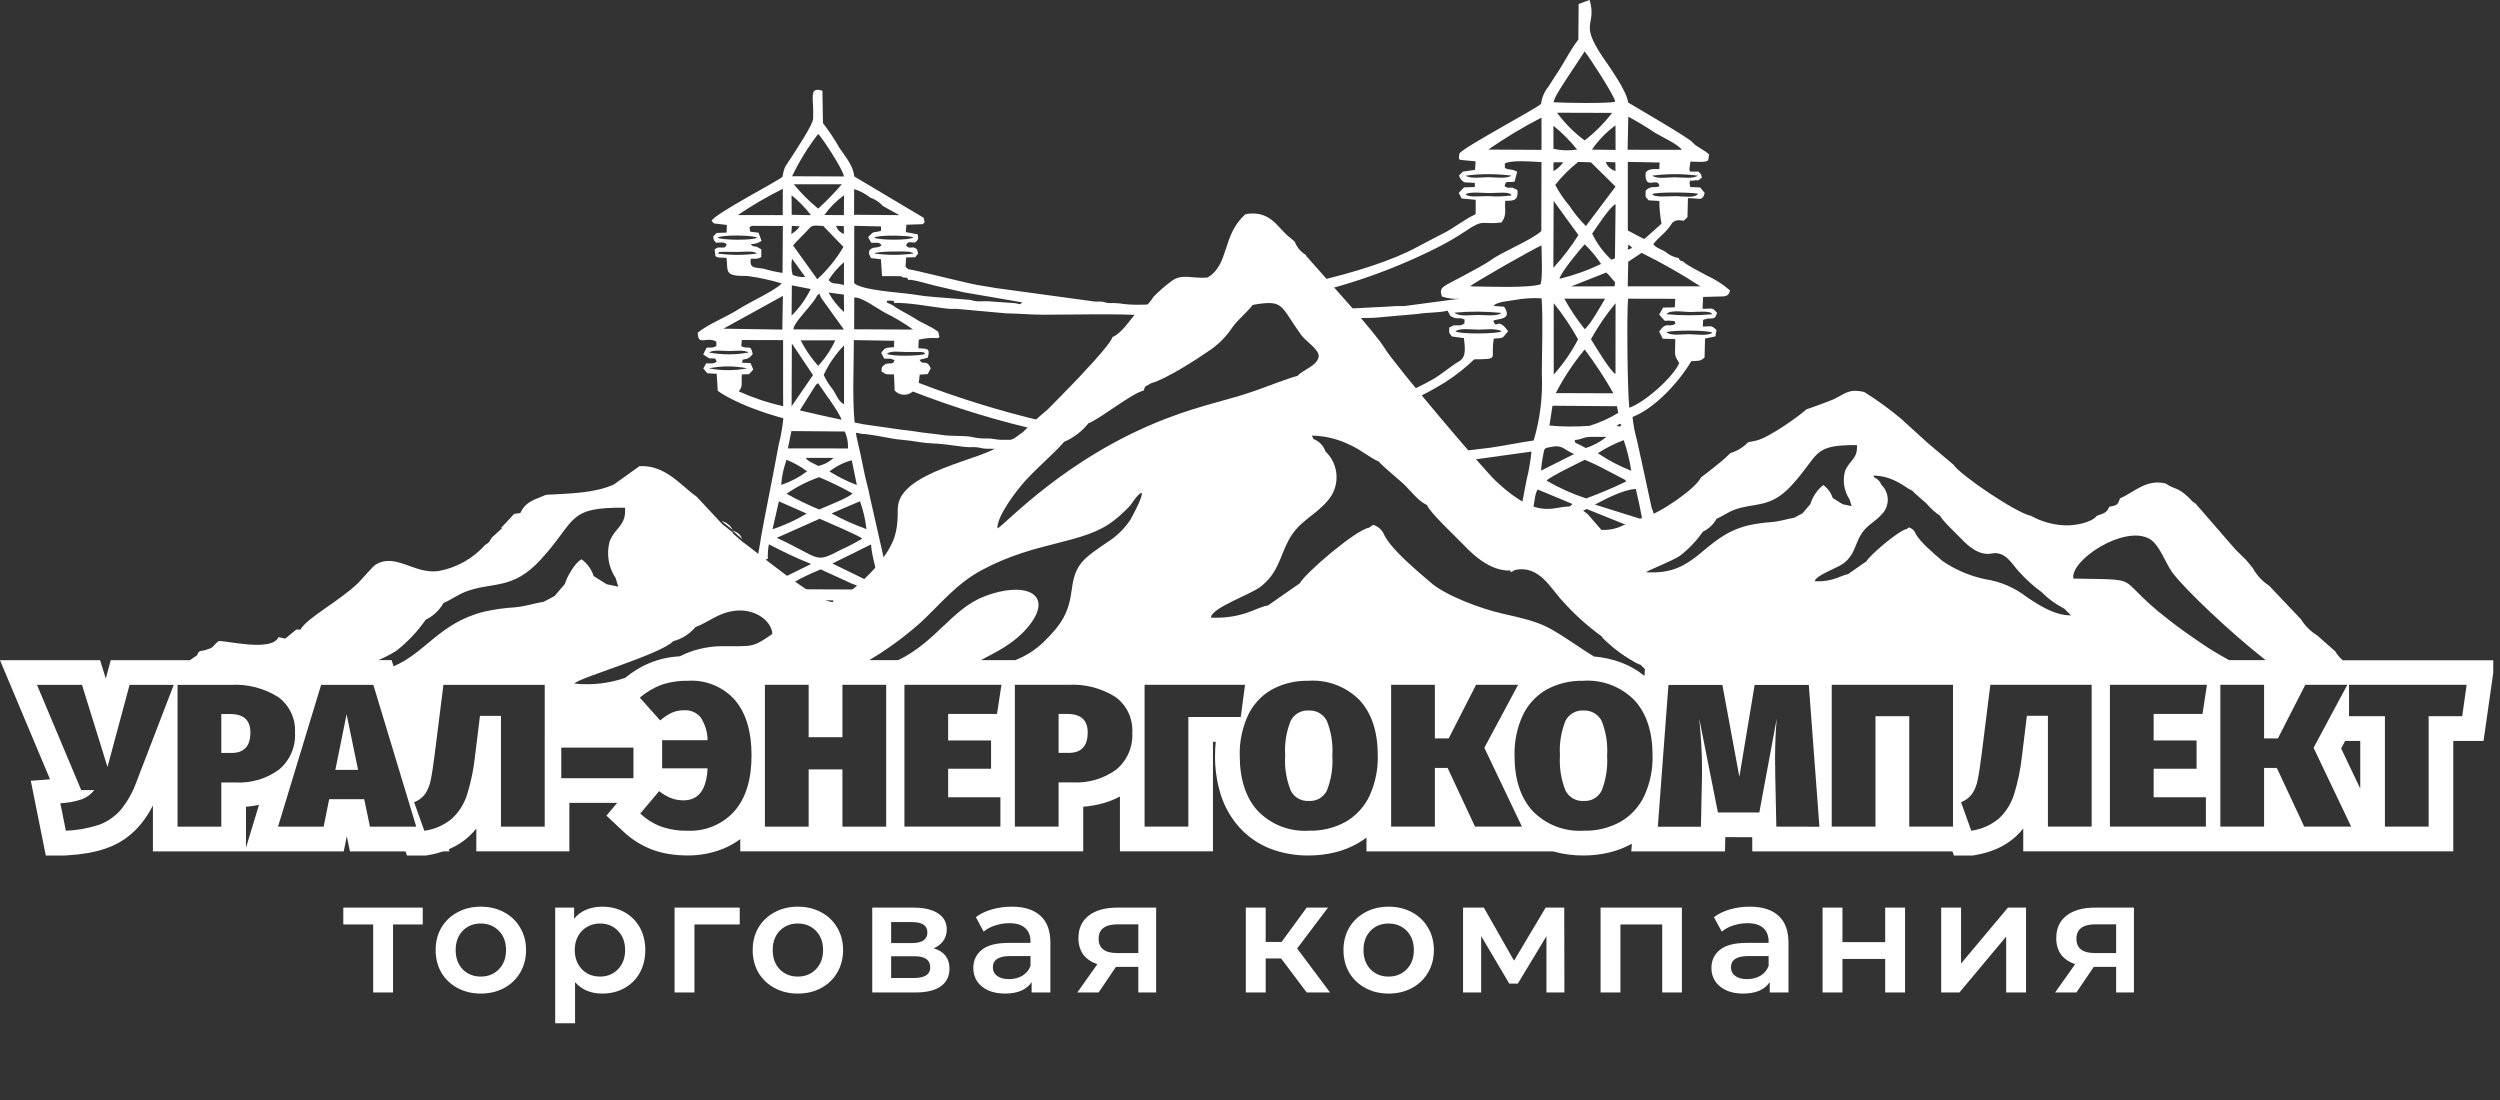
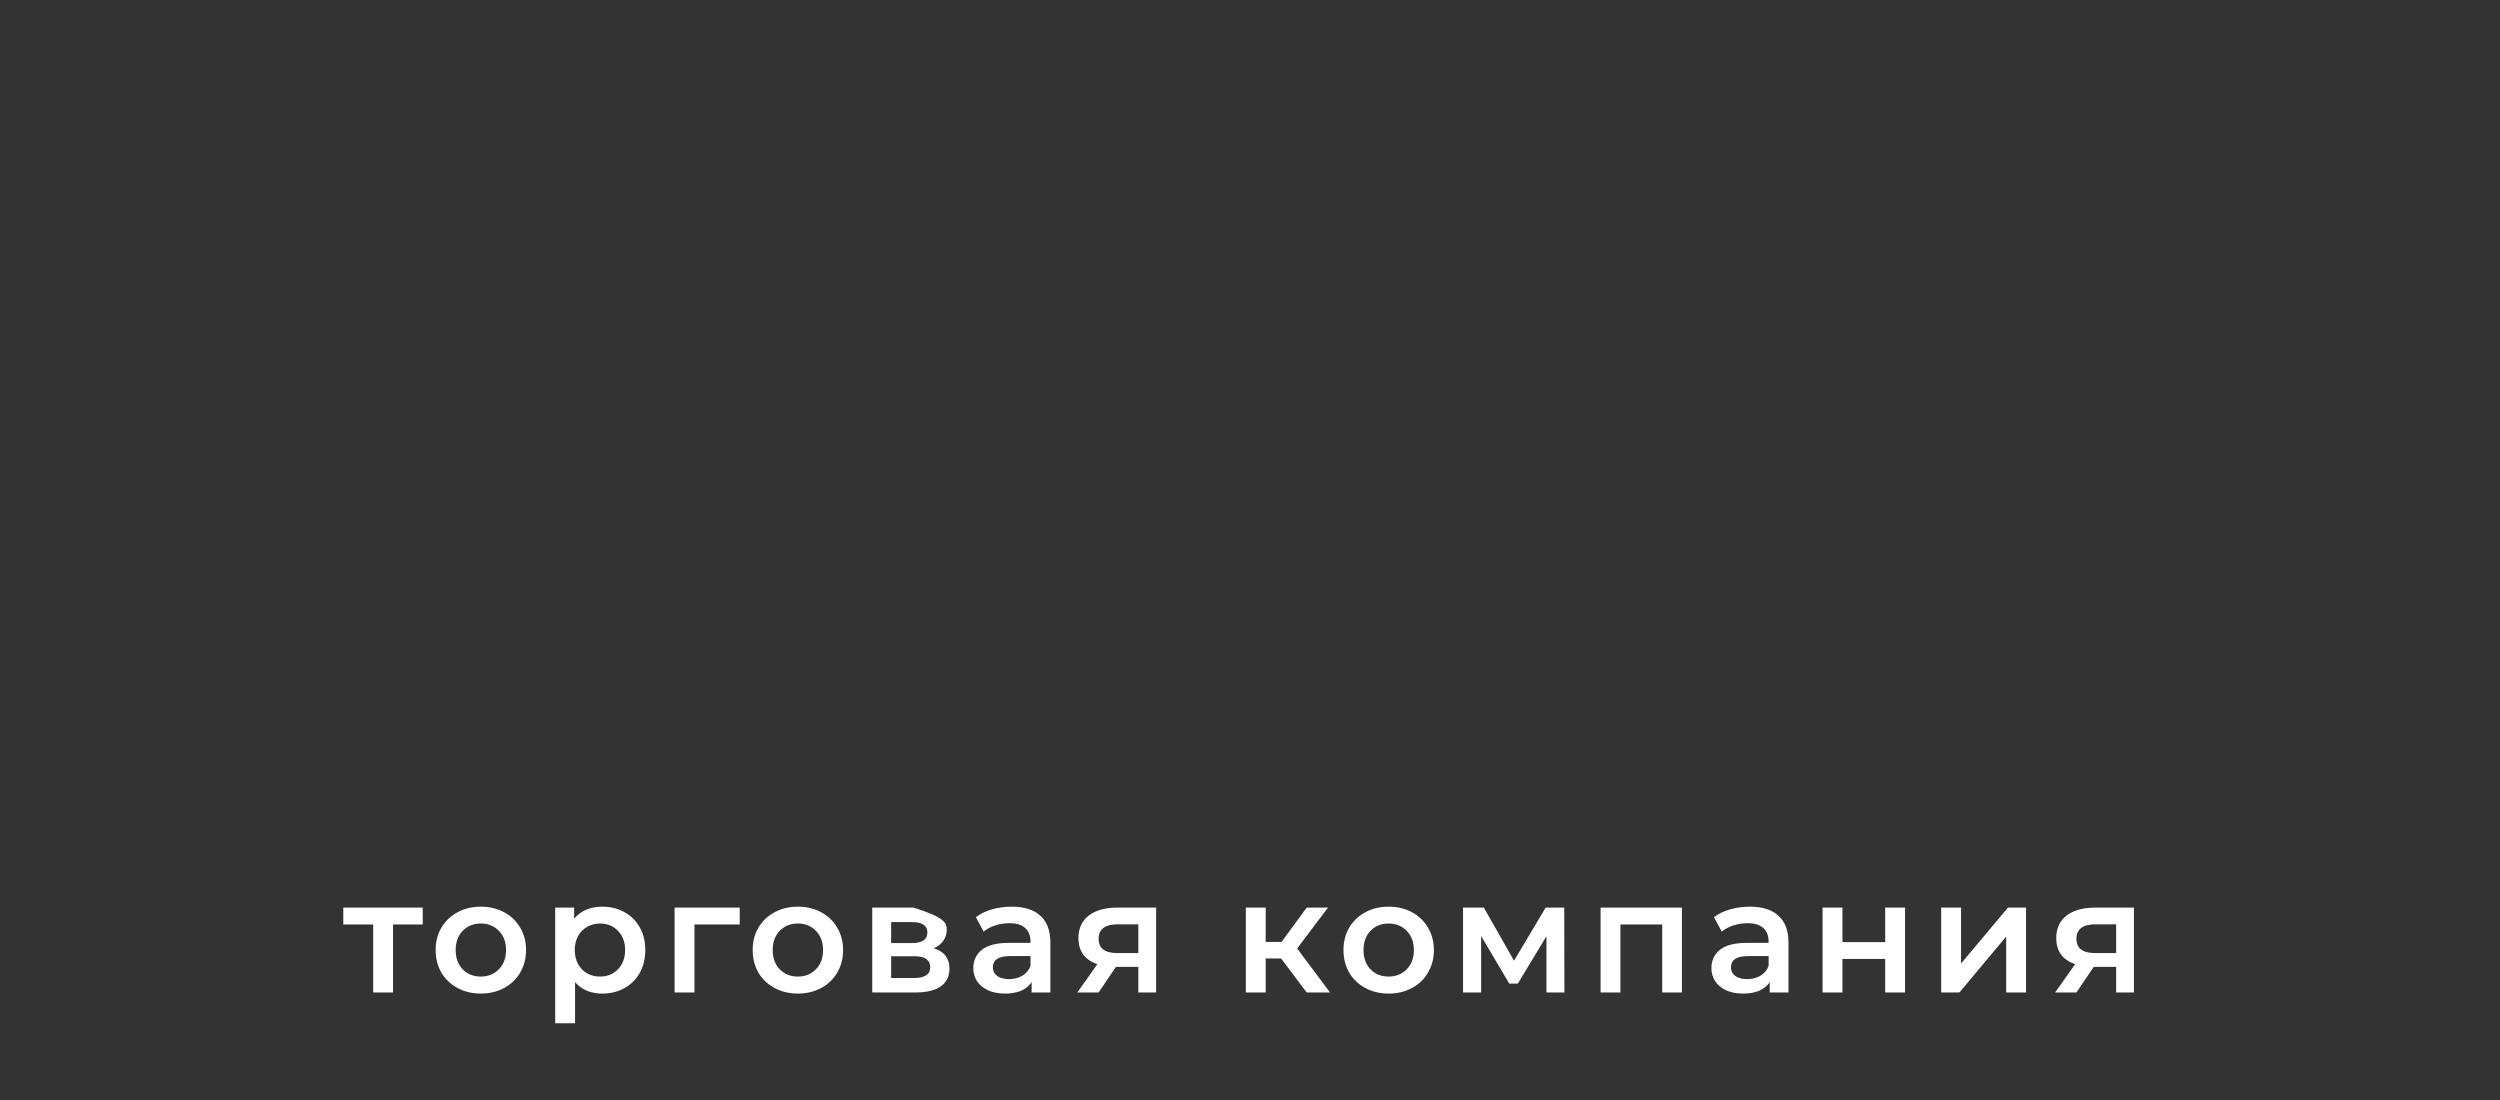
<svg xmlns="http://www.w3.org/2000/svg" width="200" height="88" viewBox="0 0 200 88" fill="none">
  <rect x="0" y="0" width="200" height="88" fill="#333333" stroke="none" />
-   <path d="M33.819 73.957H31.442V79.397H29.854V73.957H27.464V72.61H33.819V73.957ZM38.462 79.486C37.775 79.486 37.157 79.338 36.606 79.042C36.055 78.745 35.623 78.334 35.309 77.809C35.004 77.275 34.852 76.673 34.852 76.004C34.852 75.334 35.004 74.737 35.309 74.212C35.623 73.686 36.055 73.275 36.606 72.979C37.157 72.682 37.775 72.534 38.462 72.534C39.157 72.534 39.779 72.682 40.33 72.979C40.881 73.275 41.309 73.686 41.614 74.212C41.927 74.737 42.084 75.334 42.084 76.004C42.084 76.673 41.927 77.275 41.614 77.809C41.309 78.334 40.881 78.745 40.33 79.042C39.779 79.338 39.157 79.486 38.462 79.486ZM38.462 78.126C39.046 78.126 39.529 77.931 39.911 77.542C40.292 77.152 40.483 76.639 40.483 76.004C40.483 75.368 40.292 74.856 39.911 74.466C39.529 74.076 39.046 73.881 38.462 73.881C37.877 73.881 37.394 74.076 37.013 74.466C36.64 74.856 36.453 75.368 36.453 76.004C36.453 76.639 36.64 77.152 37.013 77.542C37.394 77.931 37.877 78.126 38.462 78.126ZM48.179 72.534C48.84 72.534 49.429 72.678 49.946 72.966C50.471 73.254 50.882 73.661 51.178 74.186C51.475 74.712 51.623 75.317 51.623 76.004C51.623 76.69 51.475 77.3 51.178 77.834C50.882 78.359 50.471 78.766 49.946 79.054C49.429 79.342 48.84 79.486 48.179 79.486C47.264 79.486 46.539 79.181 46.005 78.571V81.863H44.416V72.61H45.929V73.5C46.192 73.178 46.514 72.936 46.895 72.775C47.285 72.614 47.713 72.534 48.179 72.534ZM48.001 78.126C48.585 78.126 49.064 77.931 49.437 77.542C49.818 77.152 50.009 76.639 50.009 76.004C50.009 75.368 49.818 74.856 49.437 74.466C49.064 74.076 48.585 73.881 48.001 73.881C47.619 73.881 47.276 73.97 46.971 74.148C46.666 74.317 46.425 74.563 46.247 74.885C46.069 75.207 45.98 75.58 45.98 76.004C45.98 76.427 46.069 76.8 46.247 77.122C46.425 77.444 46.666 77.694 46.971 77.872C47.276 78.042 47.619 78.126 48.001 78.126ZM59.178 73.957H55.556V79.397H53.967V72.61H59.178V73.957ZM63.825 79.486C63.138 79.486 62.52 79.338 61.969 79.042C61.418 78.745 60.986 78.334 60.672 77.809C60.367 77.275 60.215 76.673 60.215 76.004C60.215 75.334 60.367 74.737 60.672 74.212C60.986 73.686 61.418 73.275 61.969 72.979C62.52 72.682 63.138 72.534 63.825 72.534C64.52 72.534 65.142 72.682 65.693 72.979C66.244 73.275 66.672 73.686 66.977 74.212C67.29 74.737 67.447 75.334 67.447 76.004C67.447 76.673 67.29 77.275 66.977 77.809C66.672 78.334 66.244 78.745 65.693 79.042C65.142 79.338 64.52 79.486 63.825 79.486ZM63.825 78.126C64.409 78.126 64.892 77.931 65.274 77.542C65.655 77.152 65.846 76.639 65.846 76.004C65.846 75.368 65.655 74.856 65.274 74.466C64.892 74.076 64.409 73.881 63.825 73.881C63.24 73.881 62.757 74.076 62.376 74.466C62.003 74.856 61.816 75.368 61.816 76.004C61.816 76.639 62.003 77.152 62.376 77.542C62.757 77.931 63.24 78.126 63.825 78.126ZM74.698 75.864C75.537 76.118 75.957 76.66 75.957 77.491C75.957 78.101 75.728 78.571 75.27 78.902C74.813 79.232 74.135 79.397 73.237 79.397H69.779V72.61H73.097C73.927 72.61 74.576 72.763 75.042 73.068C75.508 73.373 75.741 73.805 75.741 74.364C75.741 74.712 75.647 75.012 75.461 75.266C75.283 75.521 75.029 75.72 74.698 75.864ZM71.292 75.445H72.957C73.779 75.445 74.19 75.161 74.19 74.593C74.19 74.042 73.779 73.767 72.957 73.767H71.292V75.445ZM73.11 78.241C73.982 78.241 74.419 77.957 74.419 77.389C74.419 77.093 74.317 76.872 74.114 76.728C73.91 76.576 73.593 76.499 73.16 76.499H71.292V78.241H73.11ZM80.941 72.534C81.941 72.534 82.704 72.775 83.229 73.258C83.763 73.733 84.03 74.453 84.03 75.419V79.397H82.53V78.571C82.335 78.868 82.055 79.097 81.691 79.258C81.335 79.41 80.903 79.486 80.395 79.486C79.886 79.486 79.441 79.402 79.06 79.232C78.679 79.054 78.382 78.813 78.17 78.508C77.967 78.194 77.865 77.843 77.865 77.453C77.865 76.843 78.09 76.355 78.539 75.991C78.996 75.618 79.713 75.432 80.687 75.432H82.441V75.33C82.441 74.856 82.297 74.491 82.009 74.237C81.729 73.983 81.31 73.856 80.751 73.856C80.369 73.856 79.992 73.915 79.619 74.034C79.255 74.152 78.946 74.317 78.691 74.529L78.069 73.373C78.424 73.102 78.852 72.894 79.352 72.75C79.852 72.606 80.382 72.534 80.941 72.534ZM80.725 78.33C81.123 78.33 81.475 78.241 81.78 78.063C82.094 77.876 82.314 77.614 82.441 77.275V76.487H80.801C79.886 76.487 79.429 76.788 79.429 77.389C79.429 77.677 79.543 77.906 79.772 78.076C80.001 78.245 80.318 78.33 80.725 78.33ZM92.491 72.61V79.397H91.067V77.351H89.275L87.89 79.397H86.186L87.788 77.135C87.297 76.966 86.919 76.707 86.657 76.36C86.403 76.004 86.275 75.567 86.275 75.05C86.275 74.271 86.551 73.669 87.102 73.246C87.653 72.822 88.411 72.61 89.377 72.61H92.491ZM89.428 73.945C88.402 73.945 87.89 74.33 87.89 75.101C87.89 75.864 88.385 76.245 89.377 76.245H91.067V73.945H89.428ZM102.488 76.677H101.255V79.397H99.666V72.61H101.255V75.356H102.526L104.534 72.61H106.238L103.772 75.877L106.403 79.397H104.534L102.488 76.677ZM111.088 79.486C110.401 79.486 109.783 79.338 109.232 79.042C108.681 78.745 108.249 78.334 107.936 77.809C107.631 77.275 107.478 76.673 107.478 76.004C107.478 75.334 107.631 74.737 107.936 74.212C108.249 73.686 108.681 73.275 109.232 72.979C109.783 72.682 110.401 72.534 111.088 72.534C111.783 72.534 112.405 72.682 112.956 72.979C113.507 73.275 113.935 73.686 114.24 74.212C114.554 74.737 114.71 75.334 114.71 76.004C114.71 76.673 114.554 77.275 114.24 77.809C113.935 78.334 113.507 78.745 112.956 79.042C112.405 79.338 111.783 79.486 111.088 79.486ZM111.088 78.126C111.672 78.126 112.155 77.931 112.537 77.542C112.918 77.152 113.109 76.639 113.109 76.004C113.109 75.368 112.918 74.856 112.537 74.466C112.155 74.076 111.672 73.881 111.088 73.881C110.503 73.881 110.02 74.076 109.639 74.466C109.266 74.856 109.08 75.368 109.08 76.004C109.08 76.639 109.266 77.152 109.639 77.542C110.02 77.931 110.503 78.126 111.088 78.126ZM123.716 79.397V74.898L121.428 78.686H120.741L118.492 74.885V79.397H117.043V72.61H118.708L121.123 76.855L123.652 72.61H125.139L125.152 79.397H123.716ZM134.553 72.61V79.397H132.977V73.957H129.634V79.397H128.046V72.61H134.553ZM139.989 72.534C140.989 72.534 141.752 72.775 142.277 73.258C142.811 73.733 143.078 74.453 143.078 75.419V79.397H141.578V78.571C141.383 78.868 141.104 79.097 140.739 79.258C140.383 79.41 139.951 79.486 139.443 79.486C138.934 79.486 138.489 79.402 138.108 79.232C137.727 79.054 137.43 78.813 137.218 78.508C137.015 78.194 136.913 77.843 136.913 77.453C136.913 76.843 137.138 76.355 137.587 75.991C138.045 75.618 138.761 75.432 139.735 75.432H141.489V75.33C141.489 74.856 141.345 74.491 141.057 74.237C140.777 73.983 140.358 73.856 139.799 73.856C139.417 73.856 139.04 73.915 138.667 74.034C138.303 74.152 137.994 74.317 137.74 74.529L137.117 73.373C137.473 73.102 137.901 72.894 138.401 72.75C138.9 72.606 139.43 72.534 139.989 72.534ZM139.773 78.33C140.172 78.33 140.523 78.241 140.828 78.063C141.142 77.876 141.362 77.614 141.489 77.275V76.487H139.85C138.934 76.487 138.477 76.788 138.477 77.389C138.477 77.677 138.591 77.906 138.82 78.076C139.049 78.245 139.367 78.33 139.773 78.33ZM145.807 72.61H147.396V75.368H150.815V72.61H152.404V79.397H150.815V76.716H147.396V79.397H145.807V72.61ZM155.295 72.61H156.884V77.084L160.634 72.61H162.083V79.397H160.494V74.923L156.757 79.397H155.295V72.61ZM170.715 72.61V79.397H169.292V77.351H167.5L166.114 79.397H164.411L166.012 77.135C165.521 76.966 165.144 76.707 164.881 76.36C164.627 76.004 164.5 75.567 164.5 75.05C164.5 74.271 164.775 73.669 165.326 73.246C165.877 72.822 166.635 72.61 167.601 72.61H170.715ZM167.652 73.945C166.627 73.945 166.114 74.33 166.114 75.101C166.114 75.864 166.61 76.245 167.601 76.245H169.292V73.945H167.652Z" fill="white" />
+   <path d="M33.819 73.957H31.442V79.397H29.854V73.957H27.464V72.61H33.819V73.957ZM38.462 79.486C37.775 79.486 37.157 79.338 36.606 79.042C36.055 78.745 35.623 78.334 35.309 77.809C35.004 77.275 34.852 76.673 34.852 76.004C34.852 75.334 35.004 74.737 35.309 74.212C35.623 73.686 36.055 73.275 36.606 72.979C37.157 72.682 37.775 72.534 38.462 72.534C39.157 72.534 39.779 72.682 40.33 72.979C40.881 73.275 41.309 73.686 41.614 74.212C41.927 74.737 42.084 75.334 42.084 76.004C42.084 76.673 41.927 77.275 41.614 77.809C41.309 78.334 40.881 78.745 40.33 79.042C39.779 79.338 39.157 79.486 38.462 79.486ZM38.462 78.126C39.046 78.126 39.529 77.931 39.911 77.542C40.292 77.152 40.483 76.639 40.483 76.004C40.483 75.368 40.292 74.856 39.911 74.466C39.529 74.076 39.046 73.881 38.462 73.881C37.877 73.881 37.394 74.076 37.013 74.466C36.64 74.856 36.453 75.368 36.453 76.004C36.453 76.639 36.64 77.152 37.013 77.542C37.394 77.931 37.877 78.126 38.462 78.126ZM48.179 72.534C48.84 72.534 49.429 72.678 49.946 72.966C50.471 73.254 50.882 73.661 51.178 74.186C51.475 74.712 51.623 75.317 51.623 76.004C51.623 76.69 51.475 77.3 51.178 77.834C50.882 78.359 50.471 78.766 49.946 79.054C49.429 79.342 48.84 79.486 48.179 79.486C47.264 79.486 46.539 79.181 46.005 78.571V81.863H44.416V72.61H45.929V73.5C46.192 73.178 46.514 72.936 46.895 72.775C47.285 72.614 47.713 72.534 48.179 72.534ZM48.001 78.126C48.585 78.126 49.064 77.931 49.437 77.542C49.818 77.152 50.009 76.639 50.009 76.004C50.009 75.368 49.818 74.856 49.437 74.466C49.064 74.076 48.585 73.881 48.001 73.881C47.619 73.881 47.276 73.97 46.971 74.148C46.666 74.317 46.425 74.563 46.247 74.885C46.069 75.207 45.98 75.58 45.98 76.004C45.98 76.427 46.069 76.8 46.247 77.122C46.425 77.444 46.666 77.694 46.971 77.872C47.276 78.042 47.619 78.126 48.001 78.126ZM59.178 73.957H55.556V79.397H53.967V72.61H59.178V73.957ZM63.825 79.486C63.138 79.486 62.52 79.338 61.969 79.042C61.418 78.745 60.986 78.334 60.672 77.809C60.367 77.275 60.215 76.673 60.215 76.004C60.215 75.334 60.367 74.737 60.672 74.212C60.986 73.686 61.418 73.275 61.969 72.979C62.52 72.682 63.138 72.534 63.825 72.534C64.52 72.534 65.142 72.682 65.693 72.979C66.244 73.275 66.672 73.686 66.977 74.212C67.29 74.737 67.447 75.334 67.447 76.004C67.447 76.673 67.29 77.275 66.977 77.809C66.672 78.334 66.244 78.745 65.693 79.042C65.142 79.338 64.52 79.486 63.825 79.486ZM63.825 78.126C64.409 78.126 64.892 77.931 65.274 77.542C65.655 77.152 65.846 76.639 65.846 76.004C65.846 75.368 65.655 74.856 65.274 74.466C64.892 74.076 64.409 73.881 63.825 73.881C63.24 73.881 62.757 74.076 62.376 74.466C62.003 74.856 61.816 75.368 61.816 76.004C61.816 76.639 62.003 77.152 62.376 77.542C62.757 77.931 63.24 78.126 63.825 78.126ZM74.698 75.864C75.537 76.118 75.957 76.66 75.957 77.491C75.957 78.101 75.728 78.571 75.27 78.902C74.813 79.232 74.135 79.397 73.237 79.397H69.779V72.61H73.097C75.508 73.373 75.741 73.805 75.741 74.364C75.741 74.712 75.647 75.012 75.461 75.266C75.283 75.521 75.029 75.72 74.698 75.864ZM71.292 75.445H72.957C73.779 75.445 74.19 75.161 74.19 74.593C74.19 74.042 73.779 73.767 72.957 73.767H71.292V75.445ZM73.11 78.241C73.982 78.241 74.419 77.957 74.419 77.389C74.419 77.093 74.317 76.872 74.114 76.728C73.91 76.576 73.593 76.499 73.16 76.499H71.292V78.241H73.11ZM80.941 72.534C81.941 72.534 82.704 72.775 83.229 73.258C83.763 73.733 84.03 74.453 84.03 75.419V79.397H82.53V78.571C82.335 78.868 82.055 79.097 81.691 79.258C81.335 79.41 80.903 79.486 80.395 79.486C79.886 79.486 79.441 79.402 79.06 79.232C78.679 79.054 78.382 78.813 78.17 78.508C77.967 78.194 77.865 77.843 77.865 77.453C77.865 76.843 78.09 76.355 78.539 75.991C78.996 75.618 79.713 75.432 80.687 75.432H82.441V75.33C82.441 74.856 82.297 74.491 82.009 74.237C81.729 73.983 81.31 73.856 80.751 73.856C80.369 73.856 79.992 73.915 79.619 74.034C79.255 74.152 78.946 74.317 78.691 74.529L78.069 73.373C78.424 73.102 78.852 72.894 79.352 72.75C79.852 72.606 80.382 72.534 80.941 72.534ZM80.725 78.33C81.123 78.33 81.475 78.241 81.78 78.063C82.094 77.876 82.314 77.614 82.441 77.275V76.487H80.801C79.886 76.487 79.429 76.788 79.429 77.389C79.429 77.677 79.543 77.906 79.772 78.076C80.001 78.245 80.318 78.33 80.725 78.33ZM92.491 72.61V79.397H91.067V77.351H89.275L87.89 79.397H86.186L87.788 77.135C87.297 76.966 86.919 76.707 86.657 76.36C86.403 76.004 86.275 75.567 86.275 75.05C86.275 74.271 86.551 73.669 87.102 73.246C87.653 72.822 88.411 72.61 89.377 72.61H92.491ZM89.428 73.945C88.402 73.945 87.89 74.33 87.89 75.101C87.89 75.864 88.385 76.245 89.377 76.245H91.067V73.945H89.428ZM102.488 76.677H101.255V79.397H99.666V72.61H101.255V75.356H102.526L104.534 72.61H106.238L103.772 75.877L106.403 79.397H104.534L102.488 76.677ZM111.088 79.486C110.401 79.486 109.783 79.338 109.232 79.042C108.681 78.745 108.249 78.334 107.936 77.809C107.631 77.275 107.478 76.673 107.478 76.004C107.478 75.334 107.631 74.737 107.936 74.212C108.249 73.686 108.681 73.275 109.232 72.979C109.783 72.682 110.401 72.534 111.088 72.534C111.783 72.534 112.405 72.682 112.956 72.979C113.507 73.275 113.935 73.686 114.24 74.212C114.554 74.737 114.71 75.334 114.71 76.004C114.71 76.673 114.554 77.275 114.24 77.809C113.935 78.334 113.507 78.745 112.956 79.042C112.405 79.338 111.783 79.486 111.088 79.486ZM111.088 78.126C111.672 78.126 112.155 77.931 112.537 77.542C112.918 77.152 113.109 76.639 113.109 76.004C113.109 75.368 112.918 74.856 112.537 74.466C112.155 74.076 111.672 73.881 111.088 73.881C110.503 73.881 110.02 74.076 109.639 74.466C109.266 74.856 109.08 75.368 109.08 76.004C109.08 76.639 109.266 77.152 109.639 77.542C110.02 77.931 110.503 78.126 111.088 78.126ZM123.716 79.397V74.898L121.428 78.686H120.741L118.492 74.885V79.397H117.043V72.61H118.708L121.123 76.855L123.652 72.61H125.139L125.152 79.397H123.716ZM134.553 72.61V79.397H132.977V73.957H129.634V79.397H128.046V72.61H134.553ZM139.989 72.534C140.989 72.534 141.752 72.775 142.277 73.258C142.811 73.733 143.078 74.453 143.078 75.419V79.397H141.578V78.571C141.383 78.868 141.104 79.097 140.739 79.258C140.383 79.41 139.951 79.486 139.443 79.486C138.934 79.486 138.489 79.402 138.108 79.232C137.727 79.054 137.43 78.813 137.218 78.508C137.015 78.194 136.913 77.843 136.913 77.453C136.913 76.843 137.138 76.355 137.587 75.991C138.045 75.618 138.761 75.432 139.735 75.432H141.489V75.33C141.489 74.856 141.345 74.491 141.057 74.237C140.777 73.983 140.358 73.856 139.799 73.856C139.417 73.856 139.04 73.915 138.667 74.034C138.303 74.152 137.994 74.317 137.74 74.529L137.117 73.373C137.473 73.102 137.901 72.894 138.401 72.75C138.9 72.606 139.43 72.534 139.989 72.534ZM139.773 78.33C140.172 78.33 140.523 78.241 140.828 78.063C141.142 77.876 141.362 77.614 141.489 77.275V76.487H139.85C138.934 76.487 138.477 76.788 138.477 77.389C138.477 77.677 138.591 77.906 138.82 78.076C139.049 78.245 139.367 78.33 139.773 78.33ZM145.807 72.61H147.396V75.368H150.815V72.61H152.404V79.397H150.815V76.716H147.396V79.397H145.807V72.61ZM155.295 72.61H156.884V77.084L160.634 72.61H162.083V79.397H160.494V74.923L156.757 79.397H155.295V72.61ZM170.715 72.61V79.397H169.292V77.351H167.5L166.114 79.397H164.411L166.012 77.135C165.521 76.966 165.144 76.707 164.881 76.36C164.627 76.004 164.5 75.567 164.5 75.05C164.5 74.271 164.775 73.669 165.326 73.246C165.877 72.822 166.635 72.61 167.601 72.61H170.715ZM167.652 73.945C166.627 73.945 166.114 74.33 166.114 75.101C166.114 75.864 166.61 76.245 167.601 76.245H169.292V73.945H167.652Z" fill="white" />
  <g clip-path="url(#clip0_344_1521)">
    <path fill-rule="evenodd" clip-rule="evenodd" d="M63.719 48.056L60.57 48.046L60.55 48.094C60.409 48.04 60.259 48.011 60.107 48.012H59.829C59.8 48.012 59.772 48.012 59.743 48.015C60.259 46.316 60.648 44.582 60.907 42.826C61.348 40.418 61.858 37.985 62.295 35.579C62.475 34.885 62.6 34.178 62.67 33.465C58.835 32.403 57.418 31.262 57.418 31.262C57.415 31.24 57.414 31.217 57.414 31.195L57.337 29.905L56.584 29.86L56.265 29.483L56.495 29.069C56.885 29.055 57.037 29.135 57.334 28.939C57.187 28.566 57.26 28.716 56.732 28.665L56.255 28.353L56.53 27.815C56.975 27.774 56.933 27.873 57.312 27.686L57.304 27.333C56.529 26.867 55.831 27.74 55.82 26.614C56.646 25.924 58.191 25.329 59.144 24.703C59.919 24.196 62.076 23.208 62.536 22.673C61.633 22.401 60.711 22.201 59.777 22.076C57.9 22.101 58.252 21.738 58.121 20.633C57.725 20.575 57.52 20.675 57.236 20.495L57.172 19.941L57.423 19.802C57.922 19.77 57.988 19.919 58.142 19.539C57.855 19.329 57.682 19.411 57.288 19.415C57.045 19.139 57.103 19.262 57.066 18.904L57.333 18.634L58.129 18.608L58.147 17.997L57.119 17.873L56.925 17.667C57.176 17.092 62.469 14.365 62.601 14.136C62.765 13.216 62.854 13.314 63.323 12.566C63.678 12.001 65.019 10.003 65.048 9.511C65.136 7.871 64.645 6.897 65.795 7.258L65.835 9.843C66.323 10.481 66.768 11.151 67.167 11.849C67.756 12.702 68.256 13.293 68.341 14.116L73.901 17.427L73.968 17.787L73.815 17.934L72.508 17.979L72.467 18.567L73.416 18.748C73.47 19.164 73.481 19.148 73.197 19.407C72.746 19.394 72.629 19.269 72.486 19.646C72.751 19.884 72.695 19.798 73.095 19.792C73.408 19.949 73.347 19.889 73.451 20.285L73.213 20.581L72.494 20.595L72.441 21.338L72.671 21.543C72.86 21.51 77.417 22.673 78.167 22.793C78.697 22.878 79.171 22.956 79.676 23.045L87.215 24.074C87.473 24.126 87.738 24.143 88.001 24.124C88.445 24.134 88.319 24.22 88.704 24.245C88.974 24.238 89.245 24.245 89.514 24.266C91.491 24.588 93.477 24.135 95.204 24.133C95.456 24.135 95.705 24.096 95.944 24.018C96.238 23.96 96.529 24.018 96.827 23.985C101.399 23.486 109.344 21.956 113.387 19.755C114.099 19.368 114.953 18.938 115.687 18.553C116.186 18.292 117.536 17.335 117.843 17.247L118.052 17.122L118.057 15.986L116.929 15.878L116.702 15.431L117.123 14.991L117.985 14.96V14.631L117.116 14.582C116.863 14.341 116.832 14.356 116.723 14.036L117.032 13.729L118.004 13.589L118.046 12.906L116.826 12.791C116.638 12.757 116.738 12.432 116.758 12.282C116.962 11.84 123.117 8.573 123.286 8.305C123.347 7.797 123.554 7.318 123.881 6.925C124.15 6.488 124.417 6.088 124.693 5.663C125.201 4.882 125.704 3.871 126.267 3.171L126.291 0.318L127.17 -0.004C127.777 2.13 126.272 1.682 128.24 4.594C128.809 5.435 130.102 7.204 130.258 8.207C130.878 8.582 135.266 11.12 135.404 11.393C135.746 11.785 136.457 12.041 136.734 12.373L136.664 12.772C136.607 13.053 135.54 12.919 135.235 12.928L135.15 13.524C135.254 13.76 134.942 13.728 135.878 13.73C136.179 14.054 136.03 13.82 136.154 14.22C135.634 14.597 135.96 14.344 135.503 14.442C135.094 14.529 135.335 14.242 135.162 14.614L135.219 14.963L136.01 14.996L136.372 15.431C136.307 15.703 136.251 15.824 136.034 15.909L135.036 15.846L134.997 17.379L134.693 17.66C134.243 17.586 134.056 17.589 133.782 17.82C133.307 18.625 132.678 18.96 132.261 19.537C132.495 19.841 132.906 19.939 133.222 20.135C133.531 20.402 133.907 20.58 134.31 20.647C134.331 20.858 134.517 20.863 134.694 20.938C134.77 21.136 136.183 21.83 136.557 22.048C137.229 22.353 137.853 22.756 138.409 23.241C138.312 23.558 138.215 23.656 137.925 23.709L136.248 23.755L136.203 24.702C137.19 24.696 136.928 24.6 137.363 25.02C137.17 25.752 136.912 25.3 136.249 25.595L136.227 26.126C136.901 26.126 136.872 25.978 137.32 26.398L137.233 26.912L136.404 27.085L136.364 28.604C135.972 28.957 135.794 28.84 135.3 28.898C134.327 30.558 132.364 32.688 130.603 33.354C130.666 33.986 130.785 34.611 130.957 35.222C131.086 35.833 131.218 36.402 131.359 37.047L132.132 40.625C132.212 40.811 132.275 41.003 132.318 41.2C132.372 41.607 132.464 42.008 132.592 42.397C132.722 42.797 132.813 43.21 132.861 43.628C132.538 43.375 132.25 43.081 132.005 42.751V42.761L126.929 40.718C126.626 40.882 126.35 41.028 126.117 41.14C125.301 41.53 123.367 42.18 122.809 42.662L123.829 43.085L124.035 43.373C123.84 43.583 123.588 43.731 123.31 43.799L122.218 43.277C122.065 43.507 122.226 43.034 122.065 43.576C122.031 43.724 122.007 43.874 121.993 44.025C121.927 44.251 121.878 44.482 121.845 44.715C121.753 44.614 121.999 44.514 121.636 44.715L121.535 45.26C121.037 45.601 121.342 45.6 120.827 45.777L120.987 44.869C120.898 44.491 121.932 39.448 122.131 38.37C122.315 37.633 122.444 36.883 122.518 36.127L117.604 36.808C117.3 36.862 117.017 36.808 116.72 36.839L113.165 37.065C112.763 37.08 112.673 37.179 112.26 37.192C112.065 37.197 111.869 37.202 111.672 37.206C111.679 37.114 111.682 37.022 111.679 36.929C111.679 36.772 111.649 36.615 111.589 36.469C112.945 36.457 114.297 36.354 115.639 36.162C115.933 36.136 116.229 36.13 116.524 36.144L119.276 35.809C120.425 35.642 121.583 35.397 122.695 35.239C123.211 33.505 123.432 31.697 123.346 29.89C123.349 27.981 123.452 25.738 123.331 23.867C122.617 23.823 121.9 23.865 121.197 23.994C120.782 24.082 119.652 24.149 119.496 24.474L120.331 24.537C121.074 25.653 119.711 25.468 119.465 25.665C119.74 26.445 119.778 25.263 120.647 26.498C120.118 27.094 120.402 27.025 119.506 27.087C119.194 28.755 120.047 28.724 117.94 28.746C117.235 29.425 116.465 30.034 115.641 30.561C113.884 31.657 111.997 32.528 110.025 33.156L106.645 33.828C106.49 33.7 106.306 33.612 106.109 33.573C105.851 33.522 105.584 33.555 105.347 33.667C105.109 33.779 104.914 33.965 104.791 34.196L98.583 35.429L97.754 35.371L97.277 35.303C97.22 35.295 97.162 35.291 97.105 35.291H95.363C95.204 35.299 95.047 35.322 94.894 35.361H93.054C92.923 35.315 92.786 35.292 92.647 35.291H91.087C91.088 35.214 91.083 35.137 91.071 35.061C92.063 35.213 93.07 35.244 94.069 35.152C94.546 35.093 95.025 35.06 95.506 35.053C101.116 34.573 106.649 33.421 111.985 31.621C112.844 31.271 113.68 30.871 114.491 30.421C115.312 29.976 116.029 29.31 116.726 28.905C117.343 28.578 117.186 27.748 117.114 27.052L116.148 26.916C115.884 26.509 115.941 26.79 115.938 26.205L116.31 26.026C116.722 26.013 116.821 26.09 117.153 25.88L117.165 25.561C116.632 25.314 116.632 25.644 116.029 25.273L115.856 24.948C115.844 24.924 115.823 24.885 115.805 24.854C115.112 25.039 114.134 24.981 113.436 25.114L109.921 25.424C108.127 25.445 106.45 25.52 104.719 25.578V25.447C104.719 25.236 104.664 25.028 104.559 24.844C104.739 24.844 104.904 24.84 105.043 24.84C105.945 24.84 106.607 24.709 107.48 24.711L111.065 24.526C111.494 24.486 111.925 24.471 112.356 24.483L116.802 23.892C116.314 23.938 115.821 23.88 115.358 23.72C115.074 22.918 115.488 22.933 117.09 22.052C117.639 21.748 118.739 21.186 119.196 20.856C120.275 20.078 122.357 19.304 123.306 18.489L123.319 12.968C122.592 12.93 120.934 12.779 120.384 13.083L120.393 13.438C120.833 13.66 120.842 13.456 121.376 13.739L121.163 14.534C120.581 14.633 120.466 14.387 120.369 14.901C120.652 15.073 120.616 15.016 120.979 15.01L121.393 15.194C121.495 16.15 120.963 16.043 120.416 16.067C120.365 16.833 120.564 17.2 120.119 17.798C118.506 18.007 118.751 17.453 117.236 18.497C116.482 18.999 115.697 19.452 114.886 19.855C111.032 21.787 106.923 23.162 102.683 23.938C102.655 23.929 102.625 23.921 102.598 23.915C102.416 23.857 102.227 23.822 102.036 23.811H100.996C100.967 23.811 100.938 23.812 100.909 23.814L99.978 23.881H99.605C99.375 23.881 99.15 23.946 98.956 24.068C98.761 24.19 98.605 24.364 98.505 24.571C98.26 24.599 98.016 24.624 97.773 24.648C97.982 24.724 98.201 24.772 98.423 24.791C98.357 25.041 98.371 25.304 98.463 25.545C97.597 25.545 96.73 25.54 95.865 25.545C95.865 25.257 94.307 25.47 93.771 25.407C90.419 25.012 86.909 25.181 83.525 25.177C82.494 25.177 81.542 25.086 80.478 25.067L76.715 24.725C76.447 24.683 76.175 24.73 75.915 24.706C74.765 24.599 72.569 24.16 71.552 24.246C71.452 24.138 71.681 24.066 71.242 24.049C70.804 24.031 71.009 24.131 70.933 24.193L71.435 24.424C71.636 24.644 72.795 25.204 73.171 25.464C73.716 25.841 74.539 26.122 75.059 26.546L75.159 26.962L75.027 27.048C74.515 27.012 74.001 27.054 73.501 27.171L73.469 27.861C74.129 27.919 74.446 27.79 74.225 28.614L73.563 28.787C73.835 29.305 74.121 28.665 74.459 29.473L74.218 29.925L73.578 29.971L73.5 30.631C76.731 31.87 80.04 32.891 83.407 33.689C84.146 33.863 84.895 33.993 85.649 34.08C85.523 34.155 85.406 34.244 85.3 34.345C85.197 34.439 85.104 34.544 85.022 34.657C84.99 34.706 84.956 34.755 84.922 34.805L83.651 34.538C80.033 33.74 76.481 32.664 73.028 31.32C72.824 31.501 72.557 31.595 72.284 31.58C72.012 31.566 71.756 31.444 71.573 31.241L71.521 29.955C70.911 29.909 71.009 30.051 70.518 29.719C70.557 29.306 70.506 29.374 70.854 29.113C71.371 28.995 71.367 29.214 71.569 28.84C71.256 28.624 71.157 28.716 70.732 28.685L70.498 28.23C70.86 27.69 70.968 27.863 71.522 27.766L71.534 27.261L68.306 27.207C68.32 29.117 68.17 31.724 68.368 33.8C68.835 33.895 69.116 33.949 69.116 33.949L72.133 34.379C72.443 34.42 72.909 34.46 73.213 34.514C73.935 34.644 74.695 34.691 75.433 34.806C76.071 34.906 77.132 34.836 77.726 34.952C78.129 35.051 78.543 35.093 78.958 35.076C79.46 35.073 79.627 35.172 80.069 35.185C80.472 35.197 80.892 35.172 81.295 35.178C81.749 35.185 81.919 35.287 82.406 35.287L84.676 35.283C84.649 35.36 84.629 35.439 84.618 35.52C84.569 35.562 84.524 35.609 84.478 35.655C84.411 35.692 84.346 35.736 84.287 35.785L84.242 35.81C84.065 35.885 83.907 36.001 83.782 36.148C83.413 36.137 83.054 36.119 82.713 36.091C81.43 35.961 80.141 35.896 78.851 35.896C78.462 35.876 78.391 35.777 77.944 35.77C77.653 35.788 77.361 35.778 77.072 35.74L75.497 35.537C74.948 35.471 74.238 35.479 73.692 35.387C73.146 35.295 72.618 35.225 72.055 35.174C71.229 35.099 70.287 34.852 69.416 34.748C69.219 34.726 69.026 34.708 68.827 34.702L68.823 34.674L68.47 34.627C68.507 34.857 68.549 35.076 68.599 35.283C68.781 36.042 68.957 36.855 69.101 37.608C69.237 38.323 69.474 39.084 69.605 39.806L71.157 46.666C70.523 46.916 70 47.386 69.683 47.989L67.634 48.036C67.764 48.638 68.496 49.153 68.563 49.639L68.212 50.284C67.606 49.59 67.075 48.832 66.63 48.025L64.657 48.036C64.139 48.872 63.631 49.641 63.11 50.446L59.776 55.486L59.743 55.831C59.704 55.846 59.67 55.858 59.641 55.867C59.628 55.785 59.606 55.704 59.577 55.625C59.541 55.346 59.41 55.087 59.205 54.894C60.206 53.523 63.332 48.843 63.719 48.056ZM57.159 54.333C57.292 54.014 57.437 53.661 57.586 53.293C57.75 53.519 57.986 53.682 58.255 53.756L58.044 54.274H57.534C57.407 54.277 57.281 54.297 57.159 54.333ZM127.594 40.366L131.383 41.555C131.232 40.733 131.058 39.931 130.866 39.113C129.928 39.17 128.673 39.791 127.594 40.366ZM67.325 33.58C66.389 33.382 65.19 33.12 63.987 32.829L65.203 30.893C65.242 30.833 65.287 30.778 65.336 30.727L65.445 30.651C65.844 31.264 67.127 32.952 67.325 33.578V33.58ZM62.655 32.496C61.431 32.223 60.239 31.824 59.096 31.307C59.464 30.925 59.289 30.573 59.348 29.95L59.926 29.934L60.263 29.558L60.041 29.049L59.368 29.018C59.401 28.468 59.642 29.052 60.219 28.323C60.029 27.454 59.891 28.015 59.303 27.69L59.347 27.2L62.649 27.209C62.657 28.666 62.649 30.124 62.649 31.58C62.65 31.951 62.653 32.251 62.656 32.494L62.655 32.496ZM65.657 45.552C64.584 45.975 63.556 46.506 62.59 47.137L68.924 47.161C68.746 46.921 69.033 47.096 68.609 46.87C68.471 46.808 68.33 46.754 68.186 46.71L65.657 45.552ZM61.432 44.689L61.268 44.764L61.238 45.244L60.856 47.106L64.887 45.121C63.736 44.653 62.61 44.127 61.513 43.544C61.436 43.92 61.408 44.304 61.432 44.687V44.689ZM70.358 46.917C70.203 45.841 69.738 44.548 69.682 43.556L66.591 45.081L70.358 46.917ZM68.979 43.094C68.718 42.829 66.15 41.771 65.57 41.5L62.141 43.028C65.74 44.681 65.091 45.122 67.302 43.967C67.877 43.708 68.437 43.416 68.979 43.092V43.094ZM64.536 41.088L62.312 40.107L61.801 42.342C62.757 42.026 63.674 41.605 64.537 41.085L64.536 41.088ZM69.318 42.33C69.233 41.568 69.059 40.82 68.801 40.098L66.523 41.076C67.421 41.565 68.356 41.984 69.319 42.328L69.318 42.33ZM125.791 40.317L123.021 39.161C122.967 39.258 123.003 39.121 122.906 39.383C122.866 39.495 122.834 39.611 122.813 39.728L122.448 41.891C123.022 41.705 123.624 41.393 124.197 41.154C124.674 40.951 125.511 40.711 125.791 40.315L125.791 40.317ZM68.2 39.474C67.335 38.991 66.444 38.557 65.53 38.175C64.605 38.495 63.729 38.942 62.926 39.502C63.771 39.974 64.644 40.395 65.541 40.76C66.047 40.526 67.961 39.796 68.201 39.471L68.2 39.474ZM126.779 36.787C126.229 37.065 123.998 38.133 123.726 38.448C124.727 39.036 125.789 39.514 126.893 39.873C127.981 39.475 129.05 39.023 130.093 38.519C130.036 38.424 130.114 38.473 129.975 38.37L128.495 37.599C127.938 37.298 127.365 37.026 126.78 36.784L126.779 36.787ZM64.567 37.707C64.062 37.329 63.51 37.018 62.925 36.782C62.688 37.43 62.543 38.107 62.493 38.795C63.239 38.546 63.939 38.179 64.567 37.706V37.707ZM68.546 38.804L68.144 36.821C67.495 36.996 66.887 37.3 66.358 37.715C67.05 38.148 67.783 38.513 68.546 38.803V38.804ZM66.686 36.627L64.451 36.631C64.624 36.91 65.129 37.087 65.45 37.273C65.916 37.181 66.345 36.956 66.686 36.627V36.627ZM123.281 37.651L125.925 36.323C125.103 35.987 125.016 35.554 124.098 35.752C123.562 35.867 123.557 35.781 123.455 36.394C123.368 36.809 123.31 37.228 123.281 37.651V37.651ZM130.501 37.661C130.373 36.828 130.171 36.008 129.897 35.211C129.171 35.485 128.476 35.835 127.824 36.256C128.662 36.822 129.559 37.293 130.501 37.661ZM67.585 34.521L63.313 34.485L63.031 35.87L67.84 35.876C67.863 35.41 67.776 34.946 67.585 34.521ZM128.515 34.952C128.078 34.952 127.609 34.938 127.177 34.952C126.63 34.97 126.514 35.182 125.975 35.197C126.033 35.485 125.949 35.38 126.311 35.553C126.518 35.652 126.664 35.734 126.862 35.844C127.462 35.651 128.022 35.349 128.513 34.954L128.515 34.952ZM129.718 34.011C129.572 33.916 129.672 33.804 129.335 34.073C129.78 34.151 129.506 34.143 129.716 34.01L129.718 34.011ZM129.461 33.033L129.356 32.498L124.2 32.458L123.953 34.044C125.016 34.14 126.086 34.148 127.15 34.068C127.96 33.821 128.736 33.473 129.459 33.032L129.461 33.033ZM126.775 27.959C125.879 29.033 125.104 30.204 124.465 31.448L129.073 31.464C128.384 30.247 127.616 29.076 126.774 27.959H126.775ZM65.041 30.008L63.349 27.48L63.328 32.502L65.041 30.008ZM67.523 32.341V27.629C66.853 28.322 66.302 29.123 65.894 29.997C66.094 30.421 66.346 30.818 66.644 31.179C66.92 31.605 67.07 32.117 67.523 32.341ZM59.788 29.469C58.771 29.262 57.724 29.262 56.708 29.469C57.725 29.662 58.77 29.662 59.788 29.469ZM74.018 28.307C73.84 28.174 74.051 28.151 73.27 28.16C73 28.162 72.728 28.16 72.458 28.16C72.012 28.16 71.244 28.031 70.963 28.305C71.284 28.525 73.67 28.492 74.017 28.307H74.018ZM59.886 28.201C59.553 27.971 58.821 28.08 58.347 28.08C57.872 28.08 57.053 27.955 56.726 28.201C57.77 28.396 58.841 28.397 59.885 28.201L59.886 28.201ZM65.453 29.268C66.017 28.666 66.478 27.975 66.82 27.224H64.053C64.428 27.964 64.898 28.652 65.453 29.269V29.268ZM126.245 27.145C125.681 26.126 125.029 25.159 124.296 24.254L124.299 29.962C125.065 29.11 125.719 28.164 126.245 27.146V27.145ZM129.239 29.918L129.245 24.254C128.502 25.151 127.843 26.116 127.277 27.134C127.589 27.644 128.82 29.706 129.239 29.919L129.239 29.918ZM120.134 26.511C119.715 26.232 118.774 26.371 118.246 26.372C117.746 26.372 116.761 26.213 116.444 26.511C116.778 26.745 119.787 26.716 120.133 26.512L120.134 26.511ZM136.987 26.617C136.708 26.404 133.653 26.393 133.315 26.584C133.712 26.892 134.57 26.734 135.097 26.734C135.605 26.734 136.624 26.906 136.986 26.617H136.987ZM62.632 23.671L57.876 26.294L62.585 26.367L62.632 23.671ZM65.67 23.798L65.547 23.486L65.365 23.648C65.073 24.346 63.474 25.769 63.476 26.351L67.513 26.363L65.67 23.798ZM68.342 23.798L68.331 26.343L73.047 26.365C72.328 25.849 71.567 25.394 70.772 25.004C70.195 24.695 68.935 23.748 68.341 23.8L68.342 23.798ZM136.979 25.139C136.856 24.824 135.893 24.961 135.202 24.961C134.753 24.961 133.567 24.756 133.322 25.139C134.538 25.251 135.762 25.251 136.979 25.139ZM120.111 25.033C118.86 24.903 117.599 24.897 116.347 25.014C116.759 25.359 117.683 25.195 118.247 25.196C118.711 25.197 119.805 25.334 120.109 25.033H120.111ZM134.017 23.903L130.246 23.895C130.131 25.103 130.195 31.411 130.347 32.622C131.592 32.173 133.829 30.206 134.338 29.048C133.889 28.3 134.023 28.592 134.022 27.124L133.022 27.098L132.734 26.523C133.363 25.652 133.411 26.263 134.044 25.895C133.843 25.568 134.242 25.741 133.688 25.665C133.007 25.571 133.415 25.937 132.733 25.159L133.051 24.605L133.985 24.586L134.017 23.903ZM128.412 23.891L125.146 23.894C125.617 24.753 126.163 25.568 126.776 26.331C127.175 26.059 128.089 24.429 128.41 23.891L128.412 23.891ZM67.525 24.962L67.512 23.568L66.284 23.404C66.605 23.991 67.024 24.518 67.522 24.963L67.525 24.962ZM64.859 23.122L63.347 22.828L63.328 25.25C63.952 24.63 64.468 23.912 64.857 23.123L64.859 23.122ZM131.329 20.23L130.259 20.939L130.217 22.909H136.037C134.522 21.923 132.95 21.029 131.329 20.23ZM128.5 21.802L125.696 22.913L129.165 22.908C129.242 22.462 129.208 22.62 128.927 22.264C128.802 22.094 128.659 21.939 128.5 21.801V21.802ZM123.322 19.631C122.725 19.881 117.882 22.622 117.616 22.906C118.802 22.925 122.336 23.065 123.249 22.74C123.426 22.182 123.324 20.332 123.322 19.631V19.631ZM67.514 22.804L67.52 20.974C67.044 21.388 66.63 21.867 66.29 22.398C66.344 22.482 66.419 22.551 66.507 22.599C66.594 22.647 66.692 22.672 66.792 22.673C67.037 22.69 67.279 22.734 67.514 22.804V22.804ZM64.421 22.159L63.364 20.699C63.287 21.127 63.302 21.566 63.407 21.987C63.725 22.127 64.074 22.186 64.421 22.159V22.159ZM126.774 19.545C126.34 20.002 124.854 21.82 124.753 22.306C125.903 22.028 127.021 21.63 128.087 21.117C127.71 20.545 127.269 20.017 126.774 19.544V19.545ZM60.564 20.281C60.262 20.035 59.508 20.153 59.056 20.153L57.83 20.143C57.332 20.178 57.644 20.111 57.415 20.281C58.46 20.427 59.52 20.427 60.564 20.281L60.564 20.281ZM73.086 20.281C73.064 20.265 73.034 20.208 73.02 20.231L72.77 20.147C72.336 20.093 70.158 20.09 69.942 20.281C70.986 20.423 72.044 20.423 73.087 20.281L73.086 20.281ZM130.283 19.549L130.214 19.982L130.585 19.833L130.283 19.549ZM65.384 22.338C66.204 21.584 66.908 20.713 67.474 19.753L65.857 18.075C64.895 18.044 65.047 17.935 64.44 18.593C64.114 18.948 63.755 19.269 63.445 19.637L65.384 22.338ZM60.577 19.014C60.312 18.814 57.775 18.758 57.398 19.014C57.741 19.223 60.242 19.243 60.577 19.014H60.577ZM73.073 18.982C72.751 18.837 70.224 18.768 69.938 19.014C70.199 19.205 72.755 19.266 73.074 18.982H73.073ZM126.272 18.802L124.292 16.074L124.268 21.422C125.019 20.616 125.69 19.738 126.273 18.803L126.272 18.802ZM128.904 20.776L129.196 20.667L129.247 16.33C128.777 16.544 127.752 18.158 127.374 18.688C127.748 19.474 128.268 20.183 128.905 20.776H128.904ZM60.127 18.066C59.954 18.26 59.915 18 60.022 18.536L60.685 18.616L60.924 19.273C60.666 19.442 60.363 19.531 60.054 19.528C60.406 19.905 60.262 19.508 60.91 19.956L60.899 20.567C60.554 20.764 60.44 20.672 60.06 20.707C59.945 21.57 60.462 21.351 61.152 21.512C61.628 21.655 62.113 21.762 62.604 21.834L62.631 18.077L60.127 18.066ZM72.654 22.393L72.569 22.22L72.256 22.199L72.059 22.095L70.564 22.088L70.475 20.741L69.688 20.651C69.463 20.295 69.414 20.008 69.823 19.833C70.186 19.755 70.245 19.833 70.524 19.643C70.347 19.32 70.122 19.448 69.693 19.423L69.449 18.966C70.066 18.333 69.808 18.7 70.48 18.46V18.115L68.341 18.066L68.331 22.648C68.929 23.232 71.977 23.392 73.056 23.553C73.633 23.654 74.214 23.724 74.798 23.763L77.338 23.968C77.78 23.981 77.809 24.09 78.242 24.109C78.53 24.121 78.875 24.077 79.158 24.109L80.887 24.231C81.691 24.259 81.479 24.471 81.783 24.189L77.074 23.379C76.327 23.22 75.601 23.028 74.861 22.866C74.403 22.766 72.966 22.314 72.654 22.393ZM63.981 18.105L63.349 18.07L63.306 18.72C63.577 18.572 63.808 18.361 63.981 18.105L63.981 18.105ZM67.516 18.711L67.504 18.086L66.888 18.063C66.931 18.214 67.011 18.352 67.121 18.465C67.231 18.578 67.366 18.662 67.516 18.71L67.516 18.711ZM62.627 15.105C61.383 15.725 60.181 16.426 59.028 17.203L62.617 17.209L62.627 15.105ZM63.325 15.618L63.337 17.185L64.877 17.212C64.424 16.621 63.903 16.086 63.324 15.617L63.325 15.618ZM67.521 15.624C66.914 16.057 66.385 16.589 65.954 17.198L67.51 17.209L67.521 15.624ZM70.631 16.479C70.356 16.172 70.007 15.941 69.617 15.806C69.235 15.502 68.799 15.273 68.332 15.128L68.326 17.182L71.942 17.21L70.631 16.479ZM120.922 15.635C120.82 15.3 119.896 15.444 119.158 15.445C118.668 15.445 117.629 15.321 117.258 15.529C117.405 15.816 118.408 15.69 119.057 15.689C119.679 15.737 120.305 15.718 120.923 15.634L120.922 15.635ZM135.841 15.497C135.356 15.382 132.531 15.343 132.181 15.529C132.34 15.819 133.436 15.691 134.083 15.691C134.513 15.691 135.65 15.887 135.841 15.497L135.841 15.497ZM129.242 14.928L127.277 12.989L126.256 12.951C125.574 13.491 124.956 14.109 124.417 14.792C124.737 15.392 125.12 15.957 125.56 16.477C125.941 17.056 126.38 17.595 126.872 18.084L129.242 14.928ZM65.452 16.692C66.121 16.08 66.753 15.43 67.345 14.743H63.504C64.088 15.455 64.741 16.108 65.453 16.691L65.452 16.692ZM65.452 10.718C64.64 11.768 63.941 12.902 63.368 14.101L67.506 14.116C67.525 13.677 65.76 10.984 65.453 10.717L65.452 10.718ZM120.915 14.051C119.701 13.893 118.471 13.893 117.257 14.051C117.602 14.327 118.56 14.174 119.057 14.175C119.607 14.176 120.524 14.329 120.916 14.05L120.915 14.051ZM135.83 14.051C134.621 13.894 133.396 13.894 132.186 14.051C132.522 14.343 133.488 14.181 133.981 14.182C134.522 14.184 135.454 14.33 135.829 14.05L135.83 14.051ZM132.763 12.999L130.225 12.952V18.437C130.455 18.557 131.368 19.059 131.547 19.119L132.919 17.899C132.81 17.299 132.752 16.69 132.747 16.079L131.894 16.026C131.586 15.666 131.65 15.858 131.656 15.234C132.215 14.771 132.288 15.111 132.761 14.892C132.619 14.075 131.57 15.324 131.648 13.84C131.827 13.447 132.413 13.536 132.748 13.528L132.763 12.999ZM125.056 12.98L124.277 12.985V13.69C124.589 13.518 124.857 13.275 125.057 12.98L125.056 12.98ZM129.24 13.679L129.229 12.985L128.465 12.958C128.525 13.133 128.627 13.29 128.762 13.415C128.898 13.541 129.062 13.631 129.241 13.678L129.24 13.679ZM123.32 9.408C121.845 10.166 120.422 11.021 119.06 11.966L123.321 11.989L123.32 9.408ZM124.275 10.062V11.907C124.897 12.045 125.539 12.064 126.168 11.965C125.609 11.262 124.974 10.624 124.275 10.061L124.275 10.062ZM129.241 10.025C128.509 10.563 127.871 11.22 127.355 11.969L129.245 11.994L129.241 10.025ZM130.261 9.335L130.211 11.98L134.543 11.987C134.235 11.527 132.942 10.952 132.404 10.624C131.713 10.159 130.999 9.729 130.264 9.336L130.261 9.335ZM128.962 9.031L124.562 9.018C125.184 9.861 125.929 10.608 126.771 11.232C127.595 10.598 128.333 9.858 128.965 9.033L128.962 9.031ZM129.213 8.134C129.2 7.701 127.009 4.371 126.771 4.114L125.443 6.127C125.192 6.519 124.282 7.842 124.293 8.179C124.975 8.237 128.777 8.294 129.214 8.136" fill="white" />
-     <path fill-rule="evenodd" clip-rule="evenodd" d="M15.193 52.818L15.771 52.415C15.88 52.107 15.927 52.089 16.342 52.03C17.237 51.769 16.917 51.746 17.473 51.299C17.845 51.163 21.713 52.219 22.282 50.973L22.823 51.089L23.707 50.361L24.038 50.371C24.556 49.418 27.174 48.079 28.658 46.632C28.972 46.326 29.795 45.328 30.056 45.168C31.619 44.211 33.093 45.907 35.014 45.695C36.483 45.445 37.824 44.703 38.816 43.59C39.21 43.344 39.083 43.4 39.35 43L40.171 42.253L40.083 42.234L41.133 41.111L41.623 41.047C41.977 40.279 42.485 40.051 43.411 39.698L43.679 39.586C45.563 39.471 47.519 39.475 49.111 38.759L51.158 37.293C53.239 37.178 54.465 38.851 55.726 39.73L57.766 41.916L58.655 42.627L58.603 42.644L59.42 43.369C59.958 43.67 65.312 48.197 66.605 48.156C67.698 47.811 69.594 45.963 70.227 45.178C71.549 43.532 71.836 42.638 71.822 40.723C71.802 37.675 78.863 36.767 80.052 35.578L81.17 35.048L81.841 34.564C82.456 33.938 83.103 33.346 83.782 32.789C84.442 32.132 85.001 31.55 85.65 30.887C86.274 30.249 88.9 27.5 88.988 26.976C89.846 26.567 90.341 25.621 90.943 25.005C91.493 24.718 91.953 24.285 92.272 23.752C92.738 23.272 93.244 22.833 93.784 22.438C94.623 21.886 95.352 22.299 96.589 22.208C98.371 21.192 97.742 18.775 99.653 17.126C101.735 16.799 102.168 18.262 103.299 19.091L103.579 19.333C103.752 19.795 104.084 20.18 104.515 20.42L104.457 20.43L108.568 25.075C109.101 25.712 110.371 27.197 110.74 27.807C111.607 29.237 118.651 37.517 119.624 38.438C124.181 42.755 124.75 39.238 127.015 41.129L128.108 42.387C128.684 42.425 129.26 42.312 129.78 42.061L131.504 41.384C132.711 41.149 135.704 39.049 136.078 38.194C136.302 38.043 137.964 36.735 138.141 36.526L138.435 36.244C138.974 36.084 139.462 35.785 139.85 35.378L140.462 35.255C141.426 35.072 143.907 33.309 144.514 32.743C144.859 32.646 146.53 32.027 146.781 31.899C147.679 31.446 147.917 31.094 149.131 31.354C150.167 32.001 151.156 32.72 152.092 33.504L154.242 35.46L156.283 37.18C156.778 37.968 161.238 41.012 162.491 41.273C163.307 41.723 164.214 41.98 165.145 42.026C166.007 42.071 167.364 41.796 167.752 41.259C168.368 41.062 168.557 40.987 168.741 40.541C169.39 40.426 169.431 40.361 169.6 39.871C170.645 39.437 171.711 38.285 173.249 38.679C173.992 39.191 174.208 38.94 175.111 39.816C175.493 40.185 175.193 39.991 175.65 40.29L178.852 43.978L179.684 44.792L180.209 45.425C180.525 46.004 180.979 46.496 181.532 46.857L184.072 49.535C184.402 50.066 184.851 50.514 185.384 50.842L186.821 52.108C186.977 52.377 187.179 52.618 187.417 52.819H199.603L198.683 59.276H196.263V68.109H161.86V66.282C161.672 66.518 161.465 66.738 161.242 66.941C160.801 67.338 160.298 67.662 159.753 67.899C159.201 68.137 158.623 68.306 158.031 68.404L156.401 68.687L156.195 68.112H140.182L140.179 66.977L138.043 66.971H138.023L137.998 68.112H130.503L130.549 67.498C129.989 67.809 129.39 68.043 128.767 68.193C128.085 68.358 127.385 68.441 126.683 68.438C125.86 68.445 125.041 68.335 124.249 68.112H109.318V67.005C109.117 67.158 108.907 67.299 108.69 67.427C108.096 67.775 107.453 68.033 106.783 68.193C106.101 68.358 105.401 68.441 104.699 68.438C103.656 68.452 102.62 68.27 101.644 67.902C100.692 67.537 99.84 66.952 99.157 66.194C98.479 65.44 97.969 64.551 97.663 63.584C97.346 62.57 97.191 61.513 97.203 60.451C97.203 60.081 97.222 59.711 97.26 59.343H97.037V68.109H89.595V63.719C89.198 63.932 88.78 64.103 88.348 64.23C87.797 64.391 87.231 64.495 86.659 64.539V68.108H59.221V67.13C58.805 67.438 58.353 67.694 57.874 67.891C56.953 68.262 55.968 68.448 54.976 68.436C54.49 68.436 54.005 68.398 53.525 68.321C53.059 68.249 52.601 68.129 52.159 67.964C51.31 67.639 50.533 67.151 49.873 66.526L48.514 65.251L49.376 64.229H45.549V68.109H38.106V66.282C37.917 66.518 37.71 66.738 37.487 66.941C37.046 67.338 36.543 67.662 35.998 67.899L35.905 67.939L35.956 68.112H35.455C35.071 68.24 34.676 68.339 34.276 68.406L32.647 68.689L32.441 68.114H27.998L27.744 66.896L27.5 68.114H12.234V64.433C12.163 64.572 12.091 64.706 12.017 64.835C11.752 65.303 11.439 65.741 11.082 66.142C10.736 66.531 10.341 66.876 9.908 67.166C9.6 67.372 9.275 67.549 8.935 67.696L8.554 67.846L8.508 67.863C8.029 68.028 7.537 68.155 7.038 68.241C6.491 68.334 5.939 68.396 5.385 68.427L3.683 68.534L2.464 62.462L4.004 62.347L0 52.818H8.008L8.463 54.285L8.857 52.818H15.193ZM10.91 62.566C10.618 63.392 10.181 64.159 9.619 64.832C9.143 65.367 8.538 65.772 7.861 66.005C7.021 66.272 6.15 66.426 5.27 66.461L4.828 64.261C5.406 64.235 5.977 64.13 6.527 63.951C6.93 63.803 7.283 63.543 7.546 63.203H6.495L2.96 54.791H6.561L8.599 61.359L10.366 54.791H13.899L10.91 62.566ZM18.469 54.791C19.799 54.712 21.121 55.051 22.249 55.76C22.695 56.083 23.052 56.512 23.288 57.01C23.524 57.507 23.631 58.055 23.6 58.604C23.634 59.165 23.536 59.725 23.313 60.241C23.09 60.756 22.749 61.212 22.317 61.571C21.318 62.301 20.097 62.664 18.861 62.598H17.704V66.135H14.205V54.791H18.469ZM18.52 60.235C19.528 60.235 20.032 59.692 20.032 58.605C20.032 57.616 19.494 57.122 18.418 57.122H17.704V60.235H18.52ZM26.334 63.935L25.893 66.135H22.241L25.689 54.791H29.868L33.3 66.135H29.596L29.137 63.935H26.334ZM27.728 57.138L26.828 61.588H28.645L27.728 57.138ZM43.577 66.135H40.077V57.268H38.397L38.006 60.463C37.895 61.513 37.681 62.55 37.37 63.56C37.14 64.295 36.724 64.957 36.162 65.483C35.532 66.014 34.763 66.353 33.945 66.461L33.13 64.179C33.487 64.046 33.797 63.81 34.021 63.502C34.24 63.163 34.39 62.783 34.463 62.386C34.559 61.93 34.669 61.201 34.794 60.2L35.473 54.789H43.578L43.577 66.135ZM50.677 59.809V62.254H44.902V59.809H50.677ZM55.06 54.46C55.762 54.418 56.464 54.537 57.113 54.807C57.762 55.076 58.341 55.49 58.806 56.017C59.684 57.055 60.123 58.525 60.123 60.426C60.123 62.36 59.667 63.849 58.755 64.892C58.281 65.418 57.696 65.831 57.042 66.102C56.388 66.372 55.682 66.494 54.975 66.457C54.252 66.471 53.533 66.354 52.852 66.112C52.246 65.88 51.692 65.531 51.221 65.085L52.733 63.292C53.021 63.518 53.338 63.705 53.676 63.846C53.998 63.97 54.341 64.031 54.686 64.026C55.887 64.026 56.526 63.173 56.605 61.467H52.971V59.218H56.606C56.599 58.569 56.407 57.936 56.054 57.392C55.895 57.2 55.693 57.047 55.464 56.948C55.235 56.849 54.986 56.806 54.737 56.822C54.396 56.815 54.057 56.882 53.743 57.017C53.407 57.179 53.096 57.387 52.818 57.636L51.187 55.811C51.694 55.377 52.271 55.032 52.894 54.792C53.591 54.555 54.325 54.444 55.06 54.465V54.46ZM64.692 61.55V66.131H61.193V54.786H64.692V58.975H67.394V54.786H70.894V66.131H67.394V61.55H64.692ZM75.853 57.117V59.235H79.285V61.501H75.853V63.783H80.032V66.13H72.354V54.785H80.117L79.76 57.117H75.853ZM85.453 54.785C86.783 54.707 88.105 55.046 89.233 55.755C89.678 56.078 90.035 56.507 90.271 57.004C90.507 57.501 90.615 58.05 90.583 58.599C90.617 59.16 90.519 59.72 90.296 60.236C90.073 60.751 89.732 61.207 89.301 61.566C88.301 62.296 87.08 62.659 85.844 62.593H84.688V66.13H81.189V54.785H85.453ZM85.504 60.23C86.512 60.23 87.016 59.686 87.016 58.6C87.016 57.611 86.478 57.117 85.402 57.117H84.688V60.23H85.504ZM95.068 57.361V66.13H91.567V54.785H99.602L99.263 57.361H95.068ZM104.7 54.459C105.454 54.412 106.209 54.528 106.914 54.8C107.619 55.071 108.258 55.492 108.785 56.032C109.743 57.081 110.222 58.551 110.222 60.441C110.249 61.541 110.028 62.633 109.577 63.636C109.175 64.507 108.517 65.235 107.691 65.723C106.779 66.233 105.746 66.487 104.702 66.456C103.947 66.503 103.19 66.386 102.484 66.111C101.779 65.837 101.142 65.412 100.616 64.867C99.658 63.808 99.179 62.333 99.179 60.442C99.152 59.345 99.373 58.255 99.825 57.255C100.227 56.389 100.885 55.666 101.71 55.185C102.624 54.681 103.656 54.433 104.699 54.465L104.7 54.459ZM104.7 56.839C104.405 56.821 104.111 56.889 103.855 57.035C103.598 57.181 103.39 57.399 103.256 57.662C102.901 58.544 102.75 59.494 102.814 60.441C102.751 61.394 102.902 62.349 103.256 63.237C103.387 63.503 103.594 63.725 103.851 63.874C104.108 64.024 104.403 64.094 104.7 64.076C104.997 64.097 105.293 64.029 105.552 63.881C105.81 63.733 106.019 63.512 106.152 63.245C106.501 62.354 106.649 61.397 106.586 60.441C106.65 59.494 106.499 58.544 106.144 57.662C106.009 57.4 105.8 57.183 105.543 57.038C105.287 56.892 104.993 56.825 104.699 56.844L104.7 56.839ZM121.755 66.13H118.001L115.81 61.436H114.789V66.13H111.29V54.785H114.789V59.073H115.894L118.085 54.785H121.448L118.747 59.822L121.755 66.13ZM126.682 54.459C127.436 54.412 128.191 54.528 128.897 54.8C129.602 55.071 130.24 55.492 130.768 56.032C131.726 57.081 132.205 58.551 132.205 60.441C132.231 61.541 132.011 62.633 131.559 63.636C131.157 64.507 130.5 65.235 129.674 65.723C128.762 66.233 127.729 66.487 126.685 66.456C125.93 66.503 125.173 66.386 124.467 66.111C123.762 65.837 123.125 65.412 122.599 64.867C121.641 63.808 121.162 62.333 121.162 60.442C121.135 59.345 121.356 58.255 121.808 57.255C122.21 56.389 122.868 55.666 123.693 55.185C124.607 54.681 125.638 54.433 126.68 54.465L126.682 54.459ZM126.682 56.839C126.387 56.821 126.094 56.889 125.837 57.035C125.581 57.181 125.373 57.399 125.238 57.662C124.884 58.544 124.733 59.494 124.797 60.441C124.734 61.394 124.885 62.349 125.238 63.237C125.37 63.503 125.577 63.725 125.834 63.874C126.09 64.024 126.386 64.094 126.682 64.076C126.979 64.097 127.276 64.029 127.534 63.881C127.793 63.733 128.001 63.512 128.135 63.245C128.483 62.354 128.631 61.397 128.568 60.441C128.632 59.494 128.481 58.544 128.127 57.662C127.991 57.4 127.782 57.183 127.525 57.037C127.269 56.892 126.975 56.825 126.68 56.844L126.682 56.839ZM142.107 66.13L142.021 62.104C142.01 61.789 142.005 61.316 142.005 60.686C142.005 59.577 142.05 58.507 142.14 57.475L140.746 64.997H137.433L135.939 57.483C136.086 58.993 136.16 60.286 136.16 61.362V62.096L136.074 66.138H132.626L133.475 54.794H137.79L139.149 62.145L140.372 54.794H144.704L145.554 66.138L142.107 66.13ZM152.74 66.13V57.295H150.039V66.13H146.539V54.785H156.239V66.13H152.74ZM167.333 66.13H163.833V57.263H162.151L161.76 60.458C161.649 61.508 161.435 62.545 161.124 63.555C160.894 64.289 160.478 64.952 159.916 65.478C159.286 66.009 158.517 66.348 157.699 66.456L156.884 64.174C157.242 64.041 157.552 63.805 157.776 63.497C157.995 63.158 158.145 62.778 158.218 62.381C158.314 61.925 158.424 61.196 158.549 60.195L159.228 54.784H167.333L167.333 66.13ZM172.293 57.116V59.235H175.725V61.5H172.293V63.782H176.472V66.129H168.793V54.785H176.556L176.199 57.116H172.293ZM188.092 66.13H184.338L182.147 61.436H181.127V66.13H177.628V54.785H181.127V59.073H182.232L184.423 54.785H187.787L185.086 59.822L188.092 66.13ZM194.292 57.295V66.13H190.793V57.295H187.922V54.785H197.332L196.975 57.295H194.292ZM30.259 52.809H31.332L31.482 53.305C34.026 52.247 35.185 49.797 38.767 48.925C39.56 48.751 40.365 48.638 41.175 48.588C42.221 48.483 42.694 48.265 43.5 48.14L44.363 47.685L45.189 46.717C45.325 46.223 45.967 45.017 46.529 44.745C46.984 45.079 47.322 45.548 47.494 46.085L48.528 46.736L49.462 46.933L49.247 46.238C48.965 45.814 48.776 45.336 48.693 44.833C48.611 44.331 48.636 43.817 48.769 43.325C49.214 42.172 50.116 42.06 50.002 40.617C45.278 40.568 46.17 41.612 43.226 44.802C40.98 47.234 39.41 46.517 37.253 47.333C36.678 47.549 35.911 48.081 35.477 48.241C35.153 48.824 34.655 49.292 34.053 49.579C33.399 50.525 32.604 51.365 31.697 52.071C31.236 52.355 30.755 52.605 30.257 52.818L30.259 52.809ZM50.032 54.212C50.343 53.959 50.672 53.728 51.016 53.522C51.397 53.295 51.797 53.102 52.212 52.947C52.656 52.78 53.116 52.66 53.585 52.588C53.844 52.55 54.112 52.521 54.39 52.502C55.405 51.99 56.524 51.715 57.661 51.697C60.221 51.671 60.115 51.877 61.787 50.719C61.744 49.701 60.484 48.743 58.976 48.845C57.504 48.945 56.644 49.823 55.642 50.161C55.181 50.714 54.56 51.11 53.864 51.293C52.8 52.381 46.166 54.263 45.96 54.686C47.334 54.834 48.724 54.675 50.029 54.221L50.032 54.212ZM69.533 52.809H71.866C74.927 51.314 76.168 48.688 78.799 47.691C81.961 46.489 84.276 47.469 82.421 49.93C81.19 51.559 79.381 52.294 78.48 52.812H81.221C82.049 52.49 82.807 52.01 83.452 51.398C84.981 49.914 85.512 48.989 85.746 47.133C86.007 45.063 86.735 44.646 88.666 43.324C89.369 42.872 89.97 42.277 90.43 41.579C90.516 41.442 91.508 39.633 91.327 39.414C90.925 39.599 90.612 40.242 90.304 40.564C89.943 40.94 89.556 41.291 89.147 41.614C86.66 43.591 82.997 43.205 78.507 45.626C76.51 46.704 75.214 48.344 73.669 49.782C72.391 50.927 71.005 51.943 69.529 52.818L69.533 52.809ZM127.531 52.522C128.284 52.583 129.024 52.75 129.73 53.017C130.391 53.269 131.007 53.625 131.555 54.072L131.596 53.532L131.251 53.187C130.098 52.61 129.05 51.844 128.151 50.921C126.999 50.088 125.94 49.133 124.994 48.071C124.108 47.151 123.162 45.203 121.263 45.588C119.494 45.948 117.921 44.468 117.072 43.575C116.519 42.993 114.281 40.896 114.173 40.412C113.442 40.087 112.842 39.236 112.261 38.694C111.839 38.3 110.512 37.219 110.307 36.922C109.675 36.681 108.919 36.006 108.028 35.609C107.071 35.126 106.018 34.866 104.947 34.849L105.085 35.126C105.307 35.21 105.508 35.343 105.672 35.514C105.837 35.685 105.962 35.891 106.038 36.116C106.577 36.626 106.895 37.327 106.923 38.069C106.952 38.811 106.688 39.535 106.19 40.084C105.111 41.338 103.938 41.652 103.095 43.206C102.384 44.517 102.291 45.798 100.874 46.914C100.002 47.604 96.947 48.588 96.872 49.413C99.495 49.517 100.604 48.523 101.429 48.443L103.99 46.66C104.382 45.875 108.468 42.381 109.521 42.216L109.852 41.986C110.052 42.046 110.236 42.151 110.39 42.292C110.543 42.433 110.664 42.607 110.741 42.801C111.343 44.001 113.347 45.647 114.494 46.636C115.659 47.641 118.452 48.706 120.328 49.12C123.557 49.831 123.805 50.107 126.133 51.622C126.545 51.905 127.015 52.217 127.529 52.528L127.531 52.522ZM178.344 52.809H181.246C178.435 50.6 174.861 47.223 173.789 45.802C173.263 45.104 172.763 43.55 171.944 43.099C169.915 41.985 165.602 44.815 165.87 46.285C172.682 46.433 167.803 45.883 176.228 51.544C176.741 51.899 177.478 52.344 178.344 52.818L178.344 52.809ZM20.718 64.392C20.374 64.462 20.026 64.511 19.677 64.539V67.818L20.718 64.392ZM187.614 59.273L187.291 59.876L188.82 63.084V59.273H187.614ZM152.984 39.249C153.099 39.422 153.872 40.049 154.117 40.278C154.434 40.664 154.808 41.001 155.227 41.275C155.289 41.555 156.589 42.77 156.91 43.11C157.402 43.628 158.315 44.49 159.342 44.279C160.444 44.055 160.994 45.186 161.508 45.719C162.057 46.336 162.671 46.89 163.34 47.374C163.862 47.91 164.47 48.354 165.139 48.689L165.679 49.229C164.357 49.253 163.035 48.35 162.17 47.785C161.192 47.016 160.03 46.516 158.8 46.333C157.588 46.077 156.438 45.587 155.414 44.891C154.749 44.316 153.585 43.361 153.236 42.665C153.191 42.552 153.121 42.451 153.032 42.369C152.942 42.287 152.835 42.226 152.719 42.192L152.527 42.324C151.915 42.42 149.544 44.448 149.317 44.903L147.83 45.939C147.352 45.985 146.708 46.562 145.186 46.501C145.229 46.023 147.003 45.451 147.509 45.051C148.33 44.403 148.386 43.66 148.798 42.898C149.287 41.997 149.968 41.815 150.594 41.087C150.884 40.768 151.037 40.347 151.021 39.916C151.005 39.485 150.82 39.078 150.506 38.782C150.462 38.651 150.39 38.531 150.294 38.432C150.199 38.332 150.082 38.255 149.953 38.206L149.873 38.045C150.495 38.056 151.106 38.207 151.662 38.487C152.178 38.718 152.615 39.111 152.984 39.25V39.249ZM147.967 39.953L148.133 40.49L147.411 40.338L146.613 39.835C146.48 39.42 146.218 39.057 145.866 38.8C145.376 39.193 145.016 39.724 144.831 40.324L144.193 41.071L143.529 41.423C142.906 41.519 142.54 41.688 141.732 41.768C141.106 41.807 140.484 41.894 139.872 42.028C136.141 42.935 135.814 46.06 131.681 45.778C131.839 45.624 133.81 44.872 134.407 44.455C135.108 43.911 135.723 43.264 136.23 42.535C136.695 42.312 137.079 41.951 137.329 41.5C137.665 41.377 138.26 40.965 138.702 40.799C140.369 40.169 141.581 40.723 143.316 38.843C145.59 36.379 144.902 35.572 148.552 35.61C148.639 36.723 147.943 36.811 147.598 37.702C147.496 38.082 147.476 38.48 147.539 38.868C147.603 39.256 147.749 39.626 147.967 39.954V39.953ZM103.798 30.075C103.339 30.157 101.047 31.035 100.362 31.276C98.235 32.024 96.173 32.375 93.248 33.504C85.197 36.613 80.393 42.006 79.789 42.279C79.752 41.305 81.235 39.346 81.993 38.497C82.903 37.477 84.345 36.262 85.131 35.346C85.901 35.014 86.576 34.496 87.096 33.839H87.151C88.34 33.264 90.503 31.5 91.495 31.241L91.604 30.936L92.087 30.658C93.336 30.32 95.88 28.649 96.893 27.947C97.565 27.468 98.142 26.869 98.596 26.179C99.06 25.525 99.86 24.905 100.214 24.392C102.751 23.956 102.368 24.397 104.073 26.769C104.475 27.327 105.596 27.988 105.49 28.549C105.349 29.296 104.219 29.575 103.798 30.076" fill="white" />
    <path fill-rule="evenodd" clip-rule="evenodd" d="M131.209 53.193C130.057 52.617 129.009 51.851 128.109 50.928C129.245 51.532 130.288 52.295 131.209 53.193Z" fill="white" />
    <path fill-rule="evenodd" clip-rule="evenodd" d="M59.383 43.134L58.566 42.409C59.119 42.673 59.181 42.7 59.383 43.134Z" fill="white" />
-     <path fill-rule="evenodd" clip-rule="evenodd" d="M58.615 42.392L57.727 41.682C57.917 41.728 58.096 41.816 58.249 41.939C58.403 42.061 58.528 42.216 58.615 42.392Z" fill="white" />
  </g>
  <defs>
    <clipPath id="clip0_344_1521">
-       <rect width="199.459" height="68.442" fill="white" />
-     </clipPath>
+       </clipPath>
  </defs>
</svg>